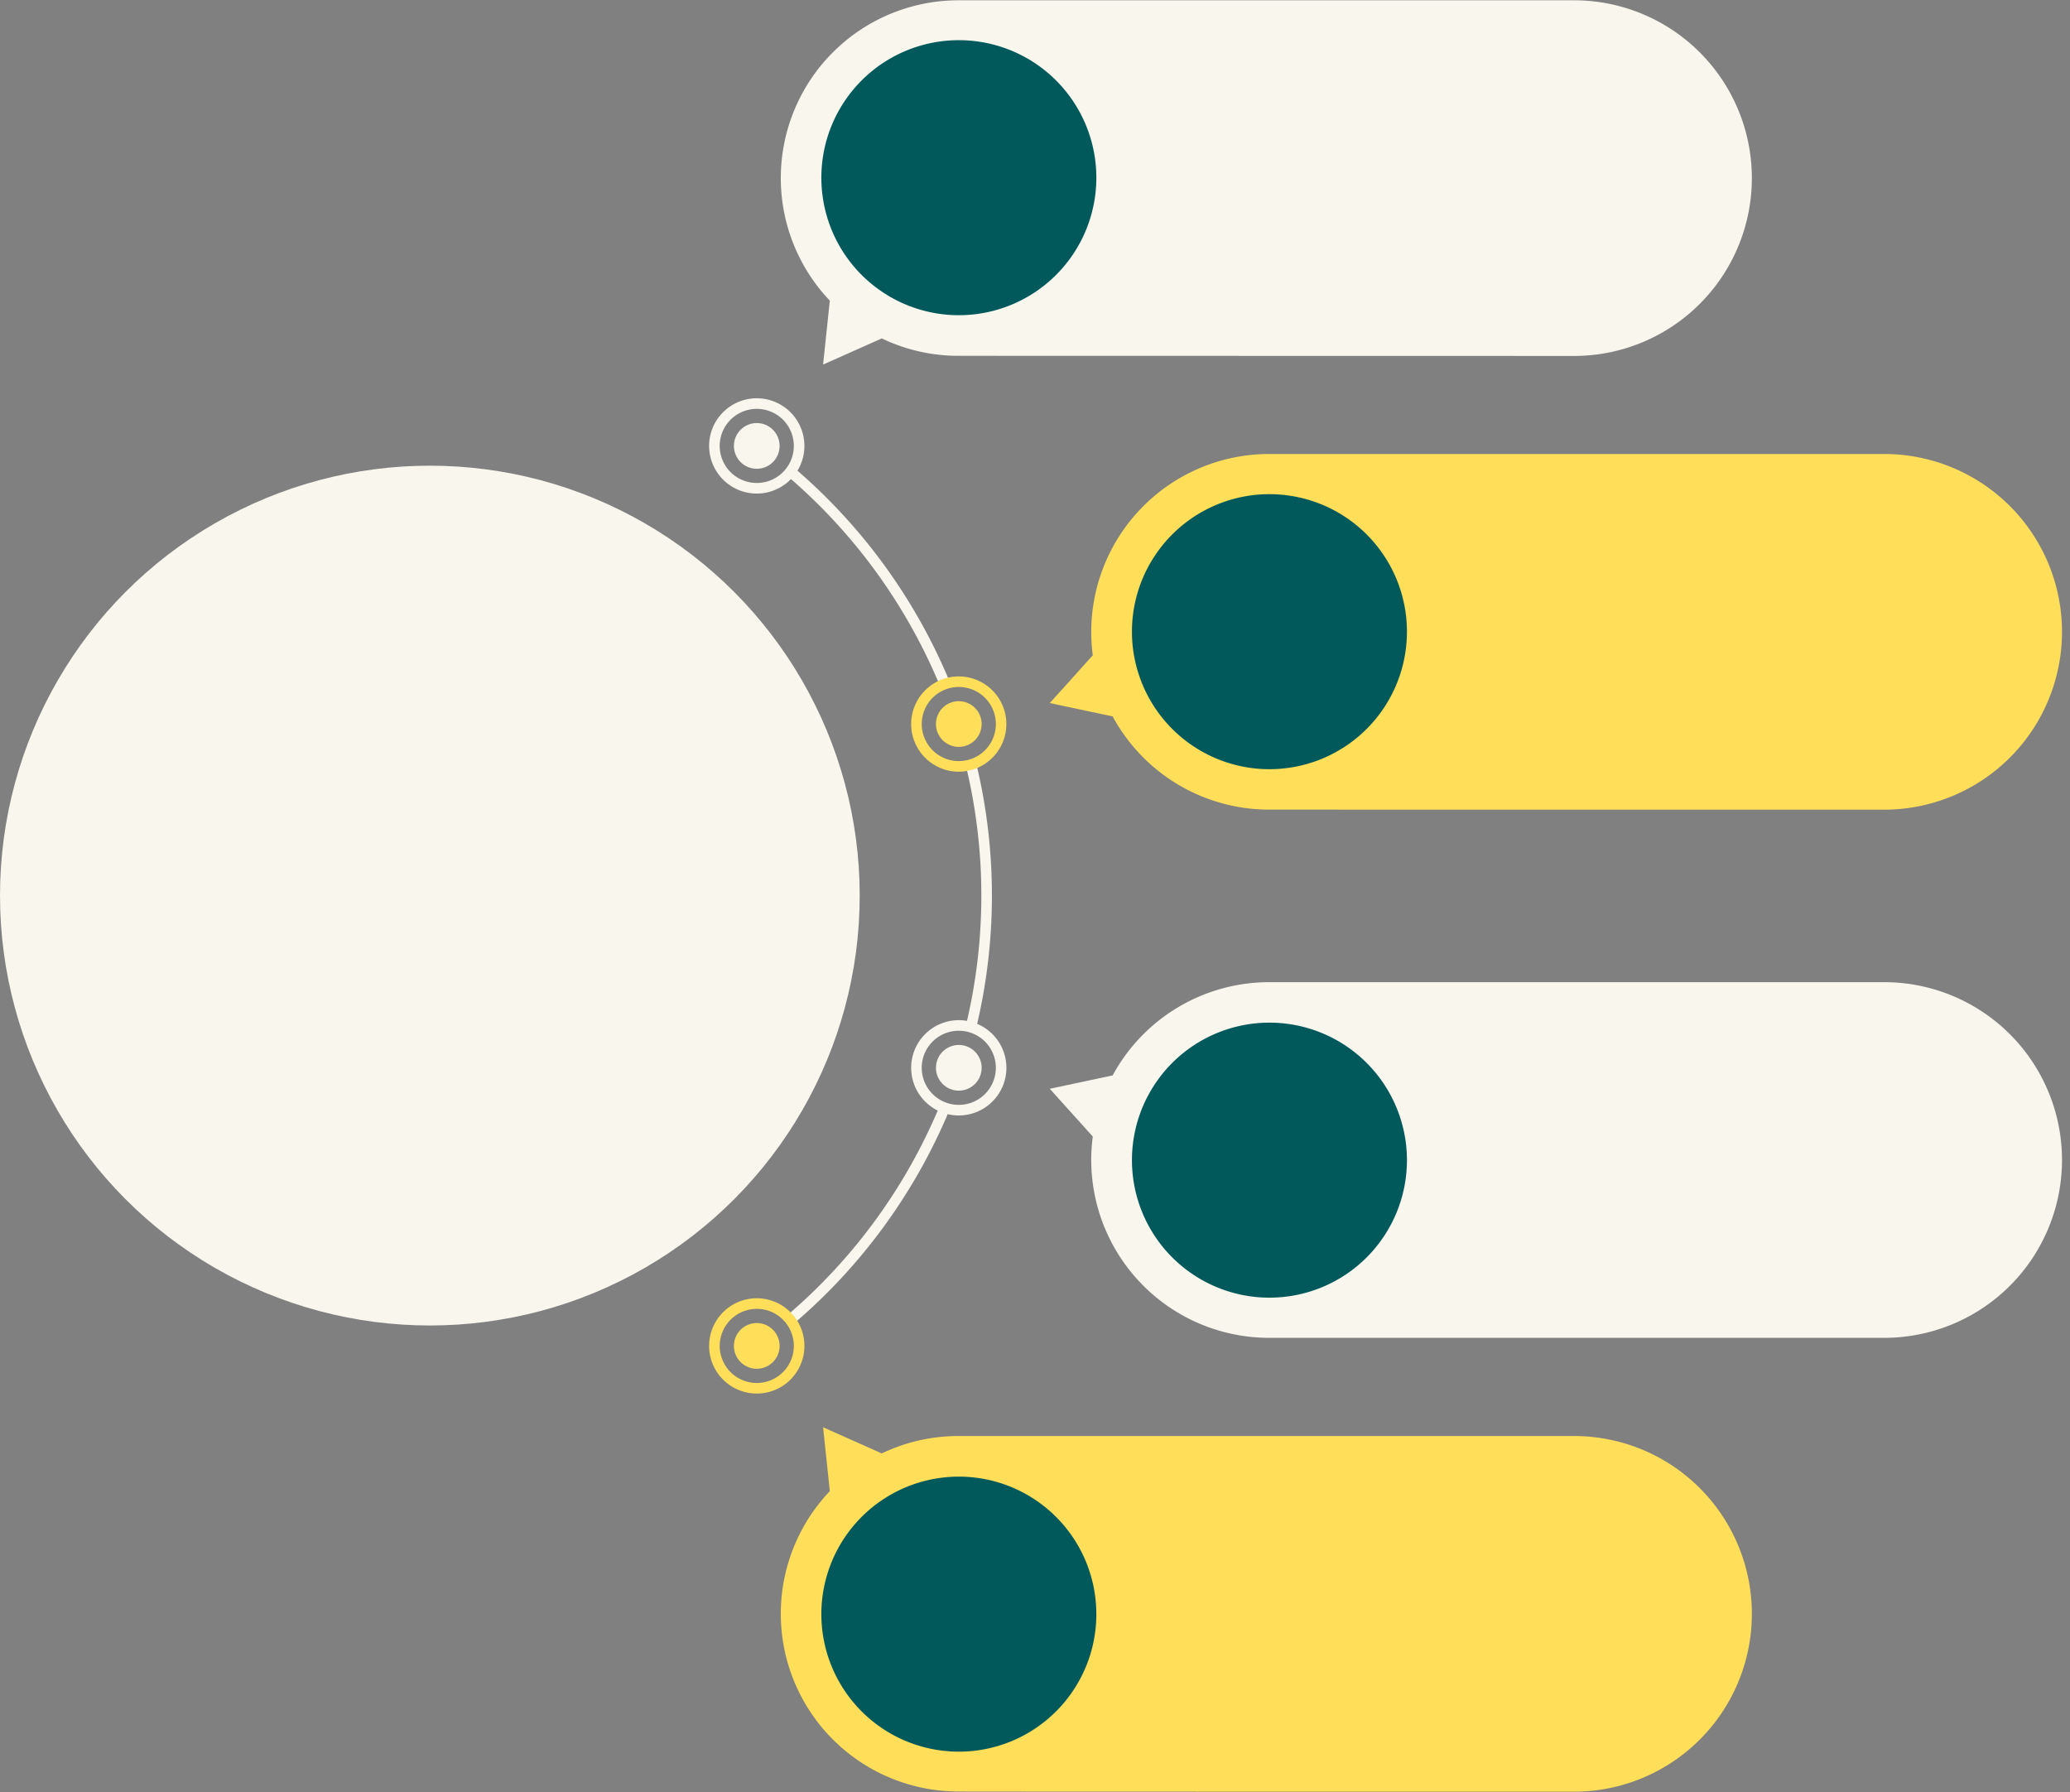
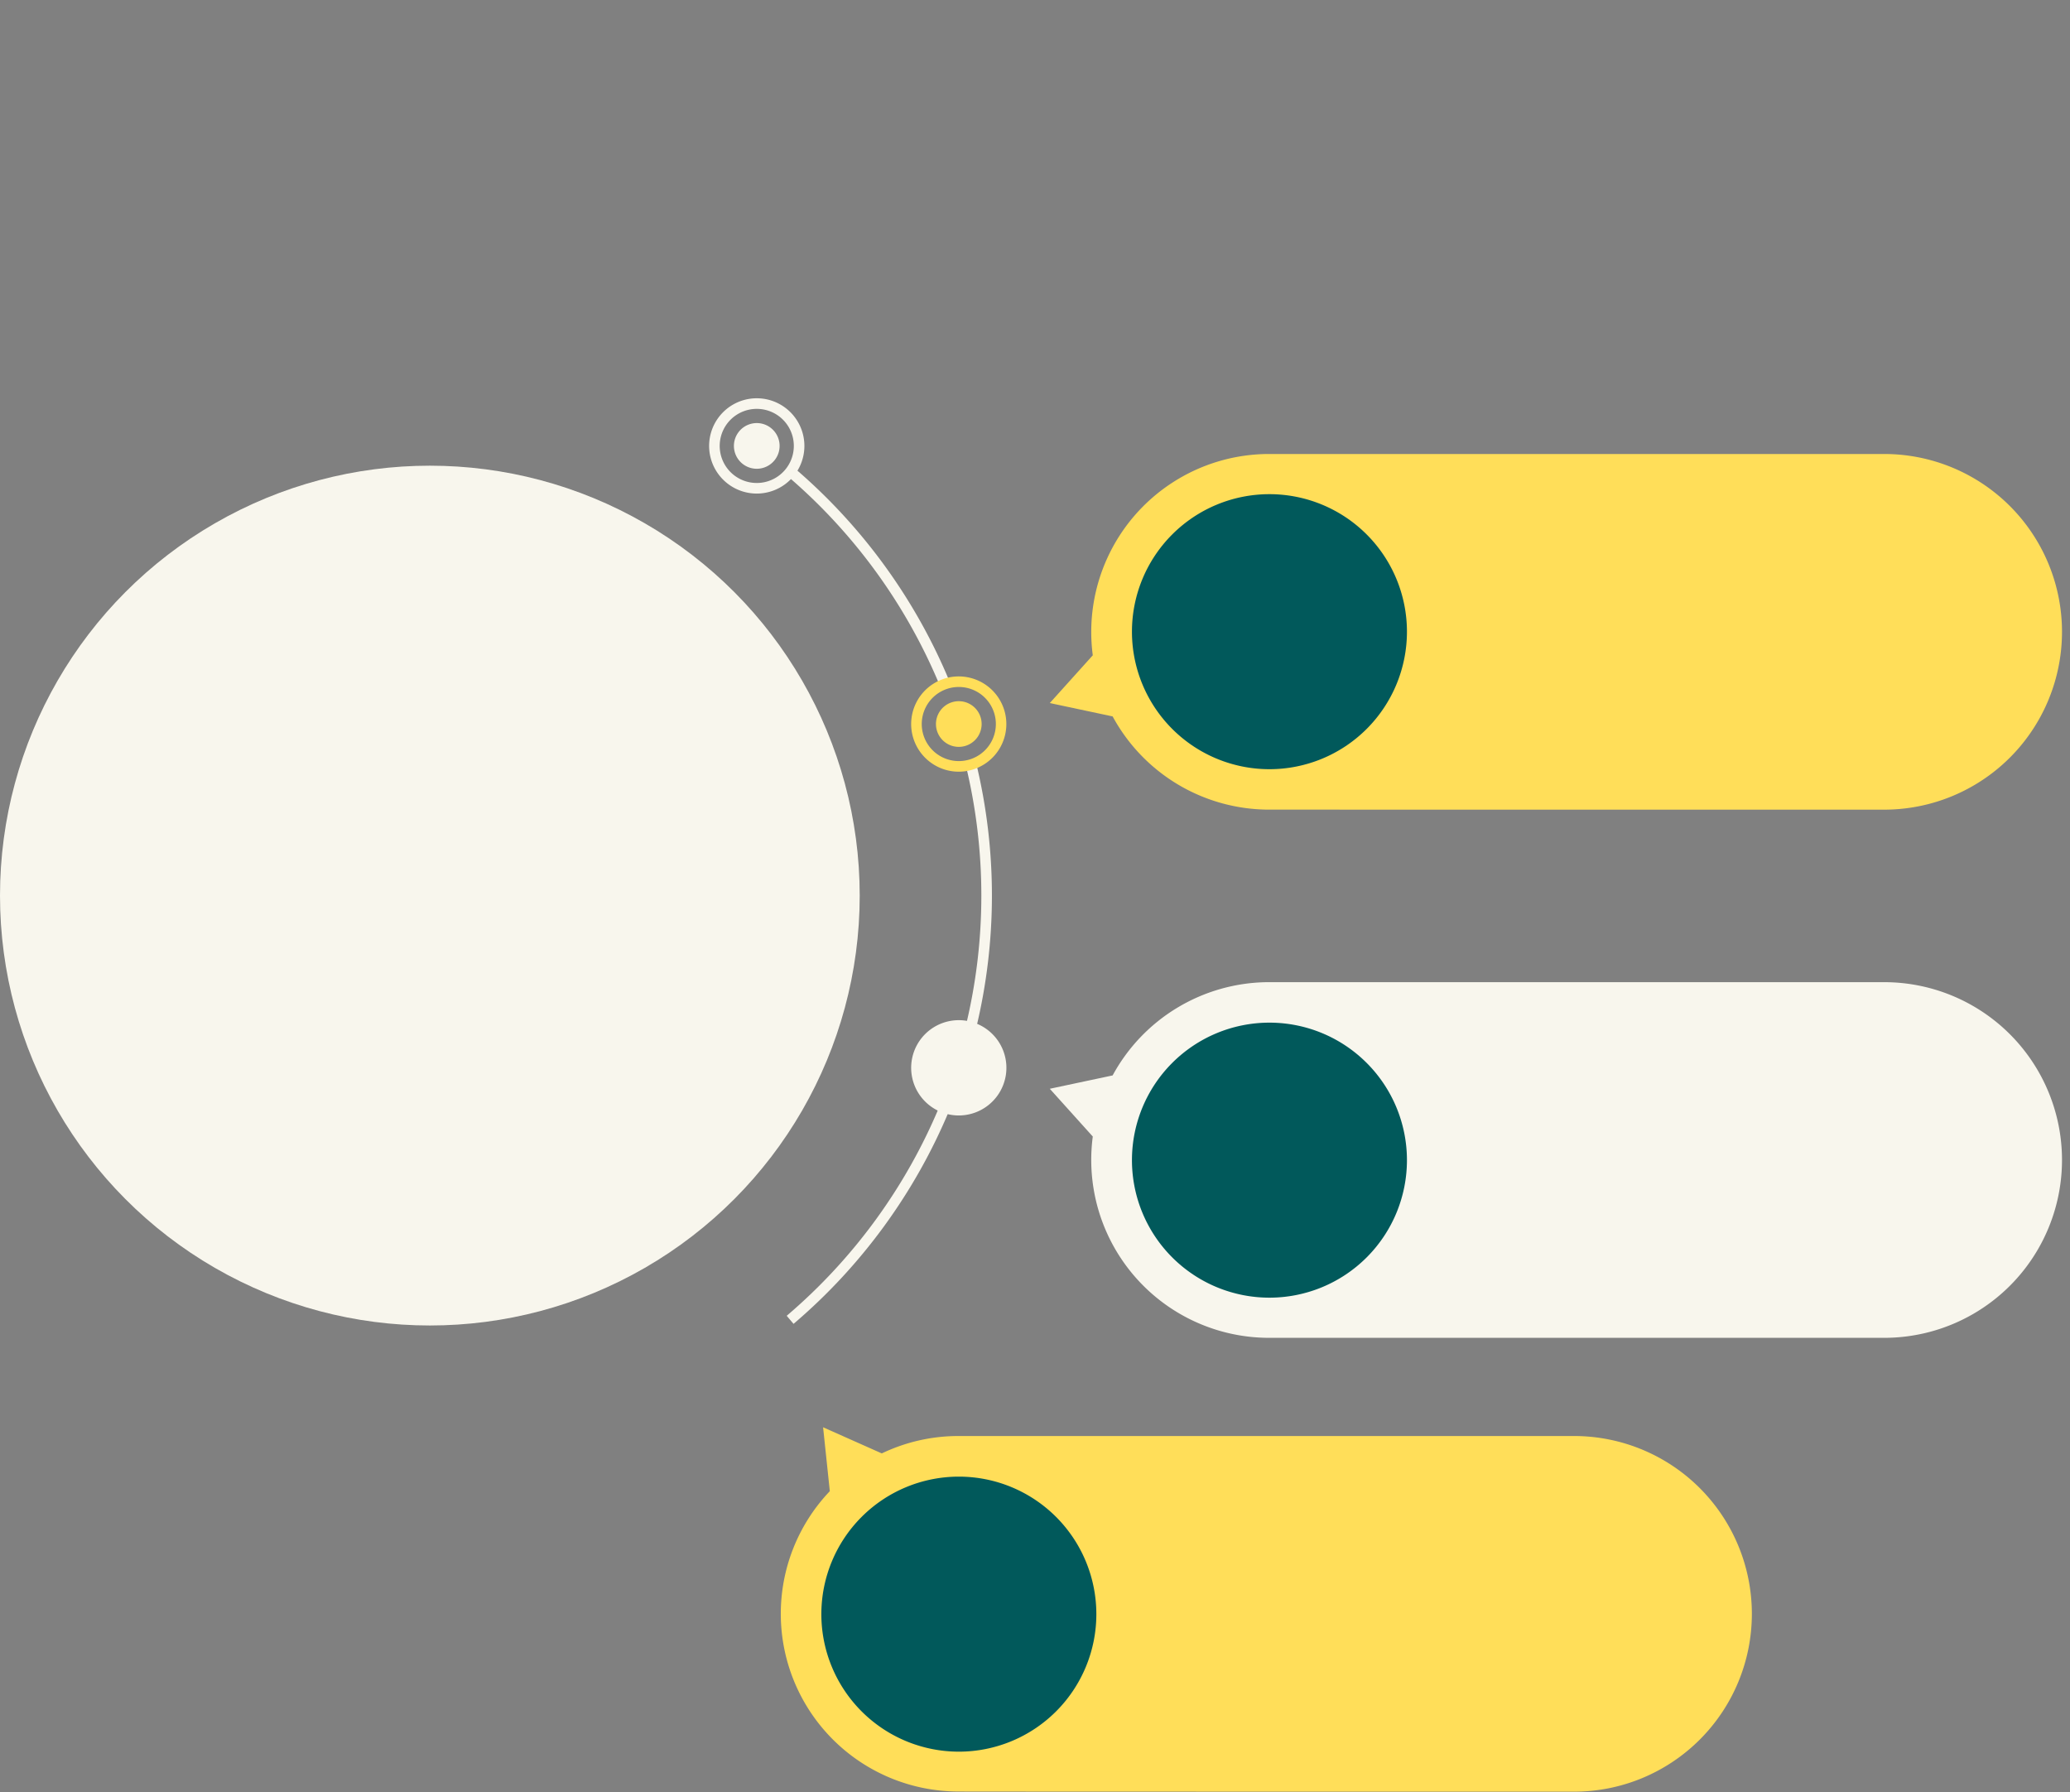
<svg xmlns="http://www.w3.org/2000/svg" fill="#000000" height="600.2" preserveAspectRatio="xMidYMid meet" version="1" viewBox="0.0 -0.1 693.4 600.2" width="693.4" zoomAndPan="magnify">
  <rect x="0.0" y="-0.1" width="693.4" height="600.2" fill="#808080" stroke="none" />
  <g id="change1_1">
    <path d="M265.82,443.308l-2.296-2.699a186.314,186.314,0,0,0,51.277-70.373l3.274,1.354A189.877,189.877,0,0,1,265.82,443.308Z" fill="#f8f6ed" />
  </g>
  <g id="change1_2">
    <path d="M326.955,344.377l-3.443-.838a185.511,185.511,0,0,0,.05-87.144l3.443-.833a189.056,189.056,0,0,1-.051,88.816Z" fill="#f8f6ed" />
  </g>
  <g id="change1_3">
    <path d="M314.879,229.683a186.301,186.301,0,0,0-51.255-70.477l2.297-2.697a189.862,189.862,0,0,1,52.233,71.823Z" fill="#f8f6ed" />
  </g>
  <g id="change2_1">
-     <path d="M259.688,446.2a7.652,7.652,0,1,1-10.688-1.693A7.652,7.652,0,0,1,259.688,446.2Z" fill="#ffde59" />
-   </g>
+     </g>
  <g id="change3_1">
    <path d="M323.539,350.27a7.65,7.65,0,1,1-9.64,4.912A7.65,7.65,0,0,1,323.539,350.27Z" fill="#f8f6ed" />
  </g>
  <g id="change2_2">
    <path d="M318.811,235.129a7.65,7.65,0,1,1-4.912,9.64A7.65,7.65,0,0,1,318.811,235.129Z" fill="#ffde59" />
  </g>
  <g id="change3_2">
    <path d="M247.306,144.757a7.652,7.652,0,1,1,1.693,10.688A7.652,7.652,0,0,1,247.306,144.757Z" fill="#f8f6ed" />
  </g>
  <g id="change2_3">
-     <path d="M253.518,466.65a15.956,15.956,0,1,1,12.889-25.333h0A15.951,15.951,0,0,1,253.518,466.65Zm-.038-28.363a12.412,12.412,0,1,0,10.061,5.113A12.35,12.35,0,0,0,253.481,438.287Z" fill="#ffde59" />
-   </g>
+     </g>
  <g id="change3_3">
-     <path d="M321.192,373.51a15.959,15.959,0,1,1,4.914-31.138h0a15.962,15.962,0,0,1-4.914,31.138Zm-.008-28.377a12.415,12.415,0,1,0,3.827.609A12.434,12.434,0,0,0,321.184,345.133Z" fill="#f8f6ed" />
+     <path d="M321.192,373.51a15.959,15.959,0,1,1,4.914-31.138h0a15.962,15.962,0,0,1-4.914,31.138Zm-.008-28.377A12.434,12.434,0,0,0,321.184,345.133Z" fill="#f8f6ed" />
  </g>
  <g id="change2_4">
    <path d="M321.158,258.369a15.96,15.96,0,0,1-4.914-31.138h0a15.955,15.955,0,1,1,4.914,31.138Zm-3.818-27.768a12.412,12.412,0,1,0,9.471.745,12.427,12.427,0,0,0-9.471-.745Z" fill="#ffde59" />
  </g>
  <g id="change3_4">
    <path d="M253.463,165.216a15.963,15.963,0,0,1-12.877-25.342h0a15.958,15.958,0,1,1,15.407,25.142A16.169,16.169,0,0,1,253.463,165.216Zm-10.01-23.259a12.415,12.415,0,1,0,17.342-2.747,12.429,12.429,0,0,0-17.342,2.747Z" fill="#f8f6ed" />
  </g>
  <g id="change2_5">
    <path d="M527.278,480.877c-.015 0-206.057 0-206.057 0a59.267,59.267,0,0,0-25.841,5.825l-19.663-8.754,2.251,21.405a59.535,59.535,0,0,0,42.754,100.589C320.722,600,527.263,600,527.263,600a59.561,59.561,0,1,0,.015-119.123Z" fill="#ffde59" />
  </g>
  <g id="change3_5">
    <path d="M630.922,328.866c-.015 0-206.556 0-206.556 0a59.681,59.681,0,0,0-51.659,31.231l-21.052,4.475,14.402,15.995A59.59,59.59,0,0,0,424.366,447.984l206.541.005a59.562,59.562,0,1,0,.015-119.123Z" fill="#f8f6ed" />
  </g>
  <g id="change2_6">
    <path d="M630.922,151.962c-.015 0-206.556 0-206.556 0a59.607,59.607,0,0,0-58.309,67.422l-14.402,15.995,21.052,4.475a59.631,59.631,0,0,0,51.659,31.214c0,.016,206.541.016,206.541.016a59.562,59.562,0,1,0,.015-119.123Z" fill="#ffde59" />
  </g>
  <g id="change3_6">
-     <path d="M527.278,0c-.015 0-206.556 0-206.556 0a59.544,59.544,0,0,0-42.754,100.598l-2.251,21.405,19.663-8.754a59.263,59.263,0,0,0,25.341,5.829c0,.007,206.541.044,206.541.044A59.561,59.561,0,1,0,527.278,0Z" fill="#f8f6ed" />
-   </g>
+     </g>
  <g id="change4_1">
    <path d="M367.25,540.538a46.058,46.058,0,1,1-46.058-46.059A46.059,46.059,0,0,1,367.25,540.538Z" fill="#01595b" />
  </g>
  <g id="change4_2">
    <path d="M471.292,388.48a46.058,46.058,0,1,1-46.058-46.059A46.059,46.059,0,0,1,471.292,388.48Z" fill="#01595b" />
  </g>
  <g id="change4_3">
    <path d="M471.292,211.474a46.058,46.058,0,1,1-46.058-46.058A46.059,46.059,0,0,1,471.292,211.474Z" fill="#01595b" />
  </g>
  <g id="change4_4">
-     <path d="M367.25,59.415a46.058,46.058,0,1,1-46.058-46.058A46.059,46.059,0,0,1,367.25,59.415Z" fill="#01595b" />
-   </g>
+     </g>
  <g id="change1_4">
    <circle cx="143.992" cy="299.865" fill="#f8f6ed" r="143.991" />
  </g>
</svg>